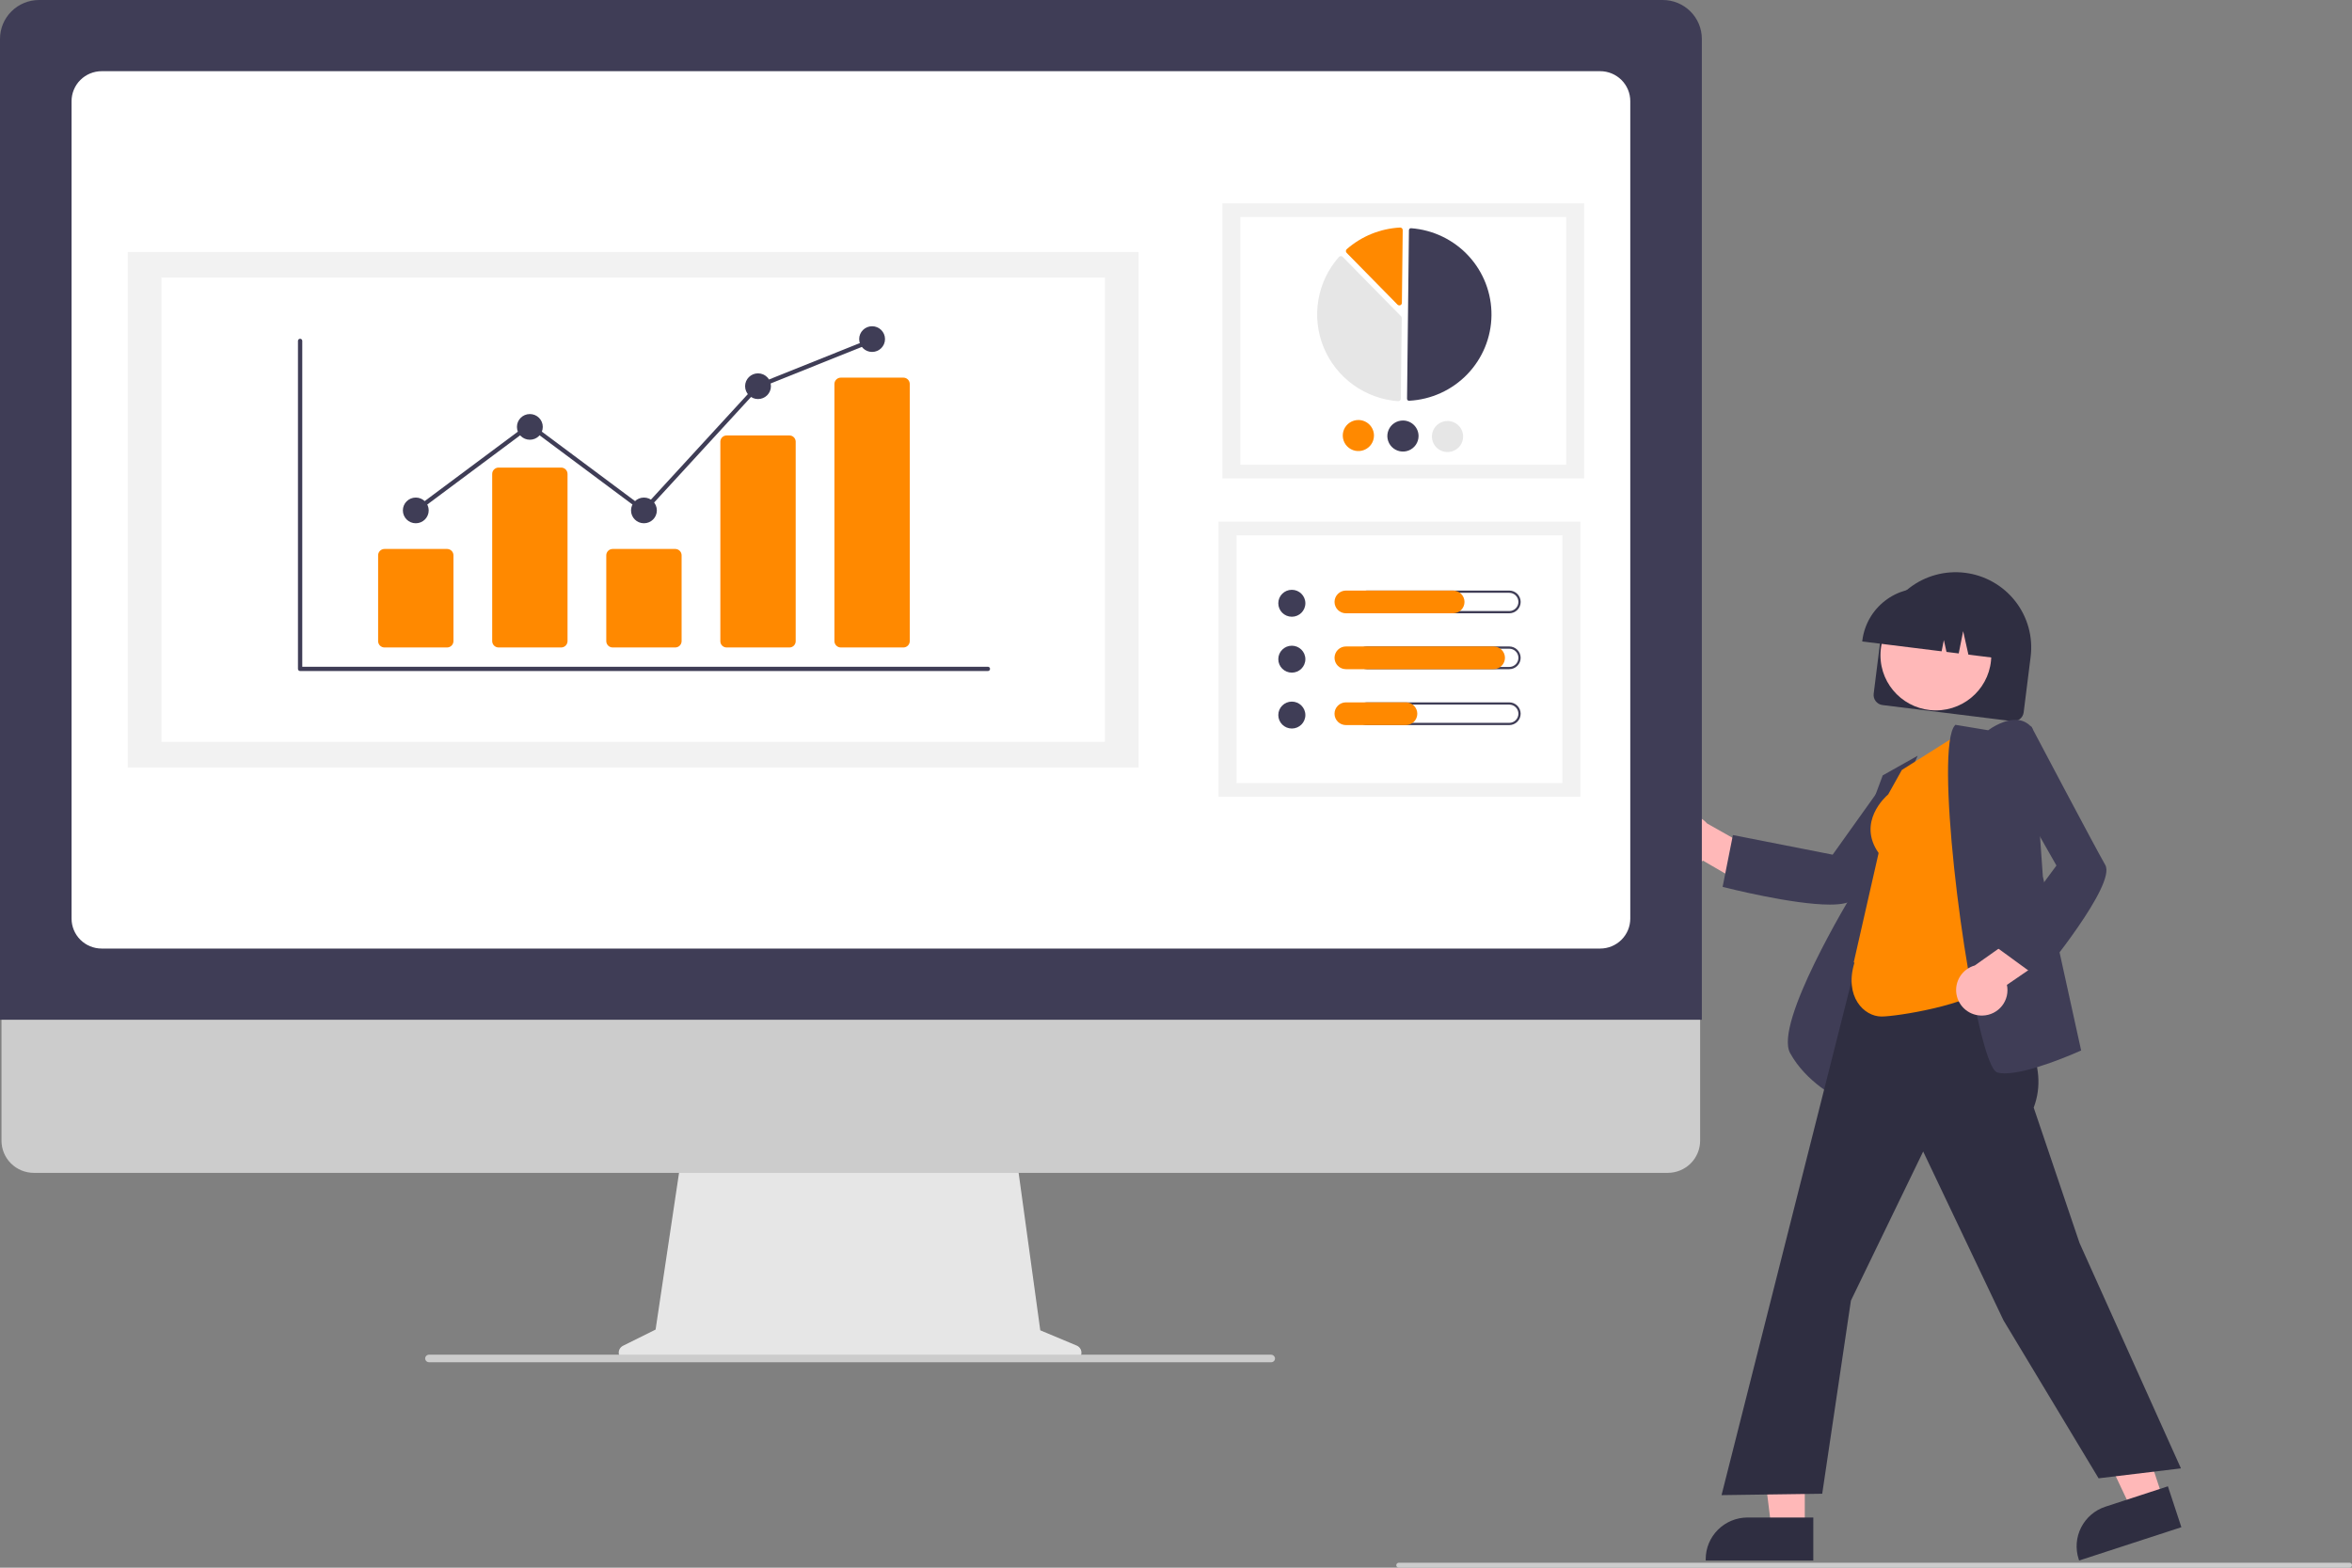
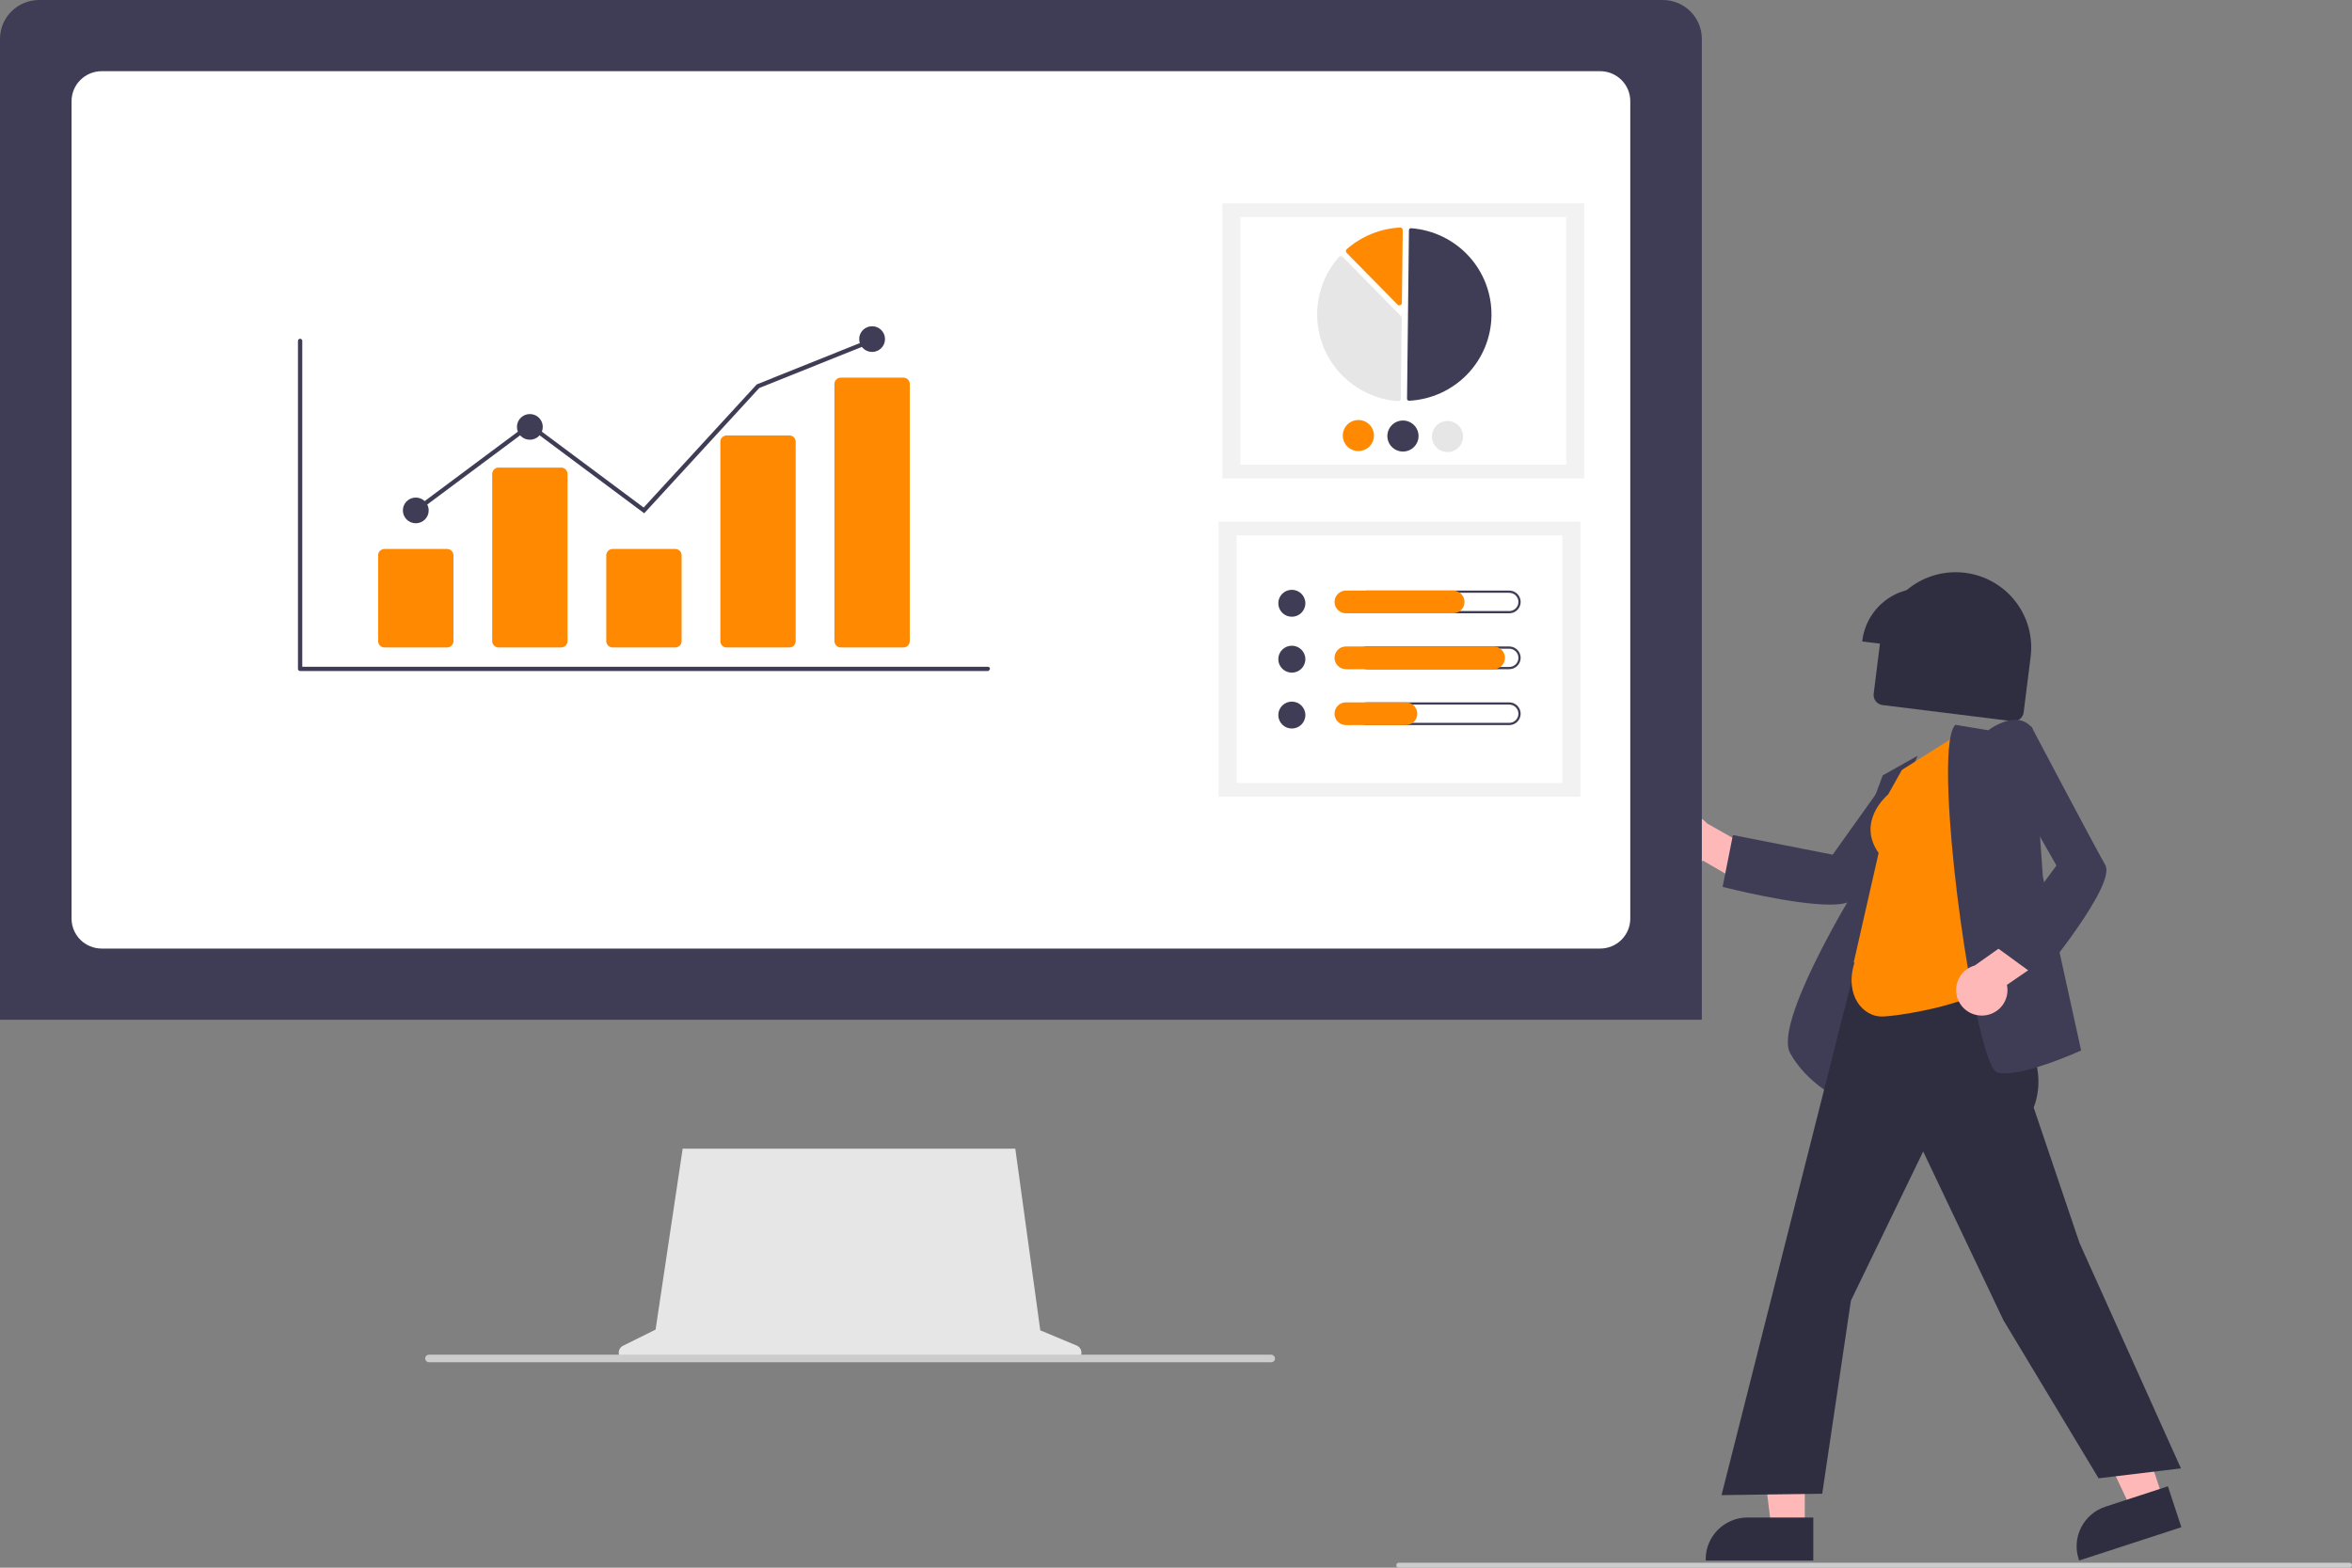
<svg xmlns="http://www.w3.org/2000/svg" width="252" height="168" viewBox="0 0 252 168" fill="none">
  <rect x="0" y="0" width="252" height="168" fill="#808080" stroke="none" />
  <g clip-path="url(#clip0_175_2281)">
    <path d="M200.751 74.348L201.499 68.381C201.765 66.26 202.867 64.332 204.562 63.019C206.256 61.707 208.406 61.118 210.536 61.383C212.667 61.647 214.605 62.743 215.924 64.43C217.243 66.117 217.835 68.255 217.569 70.376L216.821 76.343C216.785 76.627 216.637 76.886 216.409 77.062C216.181 77.239 215.893 77.318 215.607 77.283L201.696 75.556C201.41 75.52 201.15 75.372 200.973 75.146C200.796 74.919 200.716 74.632 200.751 74.348Z" fill="#2F2E41" />
-     <path d="M207.415 76.127C210.693 76.127 213.351 73.483 213.351 70.22C213.351 66.957 210.693 64.312 207.415 64.312C204.136 64.312 201.479 66.957 201.479 70.22C201.479 73.483 204.136 76.127 207.415 76.127Z" fill="#FFB8B8" />
    <path d="M199.539 68.622C199.751 66.945 200.623 65.421 201.963 64.383C203.303 63.345 205.002 62.879 206.688 63.086L207.887 63.235C209.572 63.446 211.103 64.314 212.146 65.647C213.189 66.981 213.658 68.672 213.45 70.349L213.435 70.468L210.9 70.154L210.338 67.638L209.863 70.025L208.553 69.862L208.27 68.593L208.03 69.797L199.524 68.741L199.539 68.622Z" fill="#2F2E41" />
    <path d="M178.38 91.293C178.562 91.648 178.819 91.958 179.134 92.203C179.449 92.448 179.815 92.621 180.204 92.71C180.594 92.799 180.998 92.802 181.389 92.719C181.78 92.636 182.148 92.468 182.467 92.228L187.859 95.372L190.577 92.577L182.9 88.245C182.46 87.738 181.848 87.41 181.18 87.323C180.513 87.236 179.837 87.395 179.279 87.771C178.722 88.147 178.323 88.713 178.157 89.362C177.992 90.011 178.071 90.698 178.38 91.293Z" fill="#FFB8B8" />
    <path d="M196.052 96.941C192.075 96.941 185.076 95.169 184.689 95.07L184.566 95.039L185.668 89.489L196.357 91.59L202.165 83.452L208.832 82.778L208.646 83.022C208.559 83.135 199.965 94.394 198.627 96.282C198.29 96.759 197.326 96.941 196.052 96.941Z" fill="#3F3D56" />
    <path d="M197.118 117.77L196.959 117.694C196.925 117.678 193.546 116.043 191.796 112.85C190.054 109.672 198.208 96.191 198.778 95.256L198.787 90.975L201.72 83.094L205.461 80.99L202.249 88.447L197.118 117.77Z" fill="#3F3D56" />
    <path d="M193.37 163.783L189.795 163.783L188.094 150.06L193.371 150.06L193.37 163.783Z" fill="#FFB8B8" />
    <path d="M194.282 167.232L182.754 167.232V167.087C182.754 165.902 183.227 164.767 184.069 163.929C184.91 163.092 186.051 162.622 187.241 162.622H187.242L194.283 162.622L194.282 167.232Z" fill="#2F2E41" />
    <path d="M231.773 160.665L228.375 161.773L222.465 149.259L227.479 147.625L231.773 160.665Z" fill="#FFB8B8" />
    <path d="M233.718 163.661L222.763 167.232L222.718 167.094C222.347 165.969 222.441 164.743 222.979 163.687C223.516 162.63 224.454 161.83 225.584 161.461L225.585 161.461L232.276 159.279L233.718 163.661Z" fill="#2F2E41" />
    <path d="M224.85 158.422L214.658 141.49L206.055 123.399L198.312 139.379L195.237 160.075L184.451 160.224L184.493 160.057L200.999 94.79L213.927 96.712L213.338 105.203L213.689 105.699C216.609 109.827 219.628 114.096 217.897 118.697L222.806 133.203L233.673 157.358L224.85 158.422Z" fill="#2F2E41" />
    <path d="M201.59 108.935C199.717 108.935 197.58 106.807 198.688 103.173L198.617 103.121L201.28 91.412C198.956 88.105 202.02 85.375 202.307 85.131L203.769 82.511L210.223 78.439L213.488 105.437L213.44 105.483C211.082 107.728 203.161 108.935 201.59 108.935Z" fill="#FF8900" />
    <path d="M214.806 115.027C214.55 115.031 214.294 115.004 214.044 114.947C213.793 114.884 213.387 114.566 212.759 112.532C210.263 104.444 207.316 80.11 209.457 77.728L209.506 77.674L213.021 78.257C213.314 78.042 214.847 76.977 216.262 77.162C216.553 77.199 216.834 77.294 217.087 77.443C217.34 77.591 217.559 77.79 217.732 78.027L217.756 78.058L218.876 93.914L222.979 112.573L222.88 112.617C222.642 112.725 217.518 115.027 214.806 115.027Z" fill="#3F3D56" />
    <path d="M212.442 108.83C212.842 108.817 213.234 108.716 213.59 108.536C213.946 108.356 214.259 108.1 214.505 107.787C214.751 107.473 214.926 107.11 215.016 106.722C215.105 106.335 215.109 105.932 215.026 105.543L220.172 102.016L218.781 98.381L211.583 103.464C210.936 103.646 210.378 104.059 210.016 104.623C209.653 105.188 209.512 105.865 209.618 106.526C209.724 107.188 210.07 107.788 210.59 108.212C211.111 108.637 211.77 108.856 212.442 108.83Z" fill="#FFB8B8" />
    <path d="M218.474 104.842L213.89 101.497L220.333 92.753L215.388 84.07L217.601 77.774L217.744 78.046C217.81 78.172 224.414 90.691 225.566 92.697C226.764 94.784 218.89 104.34 218.554 104.745L218.474 104.842Z" fill="#3F3D56" />
    <path d="M115.361 144.197L111.459 142.562L108.783 123.1H73.142L70.242 142.483L66.751 144.219C66.584 144.302 66.45 144.439 66.371 144.608C66.292 144.776 66.272 144.966 66.315 145.147C66.358 145.327 66.461 145.489 66.608 145.604C66.754 145.719 66.935 145.782 67.122 145.782H115.039C115.23 145.782 115.416 145.716 115.564 145.595C115.712 145.475 115.814 145.307 115.852 145.12C115.89 144.934 115.861 144.74 115.772 144.571C115.682 144.403 115.537 144.271 115.361 144.197Z" fill="#E6E6E6" />
-     <path d="M178.696 125.689H3.62C2.702 125.687 1.822 125.323 1.173 124.676C0.524 124.029 0.16 123.152 0.16 122.238V97.67H182.157V122.238C182.157 123.152 181.792 124.029 181.144 124.676C180.495 125.323 179.615 125.687 178.696 125.689Z" fill="#CCCCCC" />
    <path d="M182.34 109.281H0V4.161C0.001 3.058 0.442 2 1.226 1.22C2.01 0.44 3.073 0.001 4.181 0H178.158C179.267 0.001 180.33 0.44 181.114 1.22C181.898 2 182.339 3.058 182.34 4.161V109.281Z" fill="#3F3D56" />
    <path d="M171.45 101.651H10.891C10.036 101.651 9.217 101.312 8.612 100.711C8.008 100.11 7.668 99.294 7.667 98.444V10.837C7.668 9.987 8.008 9.171 8.612 8.57C9.217 7.969 10.036 7.63 10.891 7.629H171.45C172.304 7.63 173.124 7.969 173.728 8.57C174.332 9.171 174.672 9.987 174.673 10.837V98.444C174.672 99.294 174.332 100.11 173.728 100.711C173.124 101.312 172.304 101.651 171.45 101.651Z" fill="white" />
    <path d="M136.199 145.985H45.979C45.886 145.987 45.796 145.959 45.721 145.904C45.647 145.85 45.593 145.772 45.567 145.684C45.551 145.623 45.549 145.56 45.562 145.499C45.574 145.438 45.6 145.381 45.639 145.332C45.677 145.282 45.726 145.243 45.782 145.215C45.838 145.188 45.9 145.173 45.962 145.173H136.166C136.263 145.17 136.359 145.199 136.437 145.257C136.516 145.315 136.572 145.397 136.598 145.491C136.611 145.55 136.611 145.612 136.597 145.671C136.583 145.73 136.556 145.786 136.518 145.833C136.479 145.881 136.431 145.919 136.376 145.945C136.321 145.972 136.26 145.985 136.199 145.985Z" fill="#CCCCCC" />
    <path d="M169.735 21.793H130.969V51.265H169.735V21.793Z" fill="#F2F2F2" />
    <path d="M167.809 23.257H132.896V49.801H167.809V23.257Z" fill="white" />
    <path d="M150.966 42.946C150.97 42.946 150.975 42.946 150.98 42.945C153.343 42.822 155.57 41.808 157.209 40.109C158.848 38.41 159.775 36.153 159.801 33.798C159.828 31.444 158.952 29.167 157.352 27.432C155.752 25.697 153.548 24.633 151.188 24.457C151.159 24.455 151.129 24.459 151.102 24.468C151.074 24.478 151.049 24.493 151.027 24.513C151.006 24.532 150.988 24.556 150.977 24.582C150.965 24.608 150.959 24.637 150.958 24.666L150.755 42.732C150.754 42.788 150.776 42.842 150.816 42.882C150.855 42.922 150.909 42.945 150.966 42.946Z" fill="#3F3D56" />
    <path d="M143.665 27.445C143.738 27.446 143.807 27.475 143.858 27.527L150.107 33.887C150.133 33.912 150.152 33.943 150.166 33.976C150.179 34.009 150.186 34.044 150.185 34.08L150.088 42.724C150.088 42.762 150.08 42.798 150.064 42.832C150.049 42.866 150.027 42.896 150 42.921C149.972 42.947 149.939 42.966 149.904 42.978C149.868 42.991 149.831 42.995 149.793 42.993C148.056 42.863 146.389 42.254 144.98 41.234C143.571 40.214 142.476 38.822 141.817 37.217C141.159 35.611 140.964 33.855 141.253 32.145C141.543 30.435 142.306 28.839 143.457 27.537C143.482 27.509 143.512 27.486 143.546 27.471C143.58 27.455 143.617 27.446 143.655 27.445C143.658 27.445 143.662 27.445 143.665 27.445Z" fill="#E6E6E6" />
    <path d="M150.02 24.383C150.09 24.384 150.157 24.411 150.207 24.459C150.234 24.485 150.256 24.516 150.27 24.55C150.284 24.584 150.292 24.621 150.291 24.658L150.203 32.458C150.203 32.512 150.186 32.564 150.155 32.608C150.125 32.653 150.082 32.687 150.032 32.707C149.982 32.727 149.927 32.732 149.874 32.721C149.821 32.71 149.773 32.683 149.735 32.645L144.281 27.095C144.256 27.068 144.235 27.037 144.222 27.003C144.209 26.968 144.202 26.931 144.204 26.895C144.205 26.858 144.214 26.821 144.23 26.788C144.246 26.755 144.268 26.725 144.296 26.701C145.882 25.311 147.893 24.495 150.003 24.384C150.009 24.383 150.014 24.383 150.02 24.383Z" fill="#FF8900" />
    <path d="M147.211 46.692C147.207 47.021 147.106 47.342 146.919 47.613C146.732 47.885 146.468 48.095 146.162 48.218C145.855 48.34 145.518 48.369 145.195 48.302C144.871 48.234 144.575 48.072 144.344 47.837C144.113 47.602 143.957 47.303 143.896 46.98C143.835 46.656 143.872 46.322 144.002 46.02C144.132 45.717 144.349 45.46 144.626 45.28C144.903 45.1 145.227 45.006 145.558 45.01C146.001 45.015 146.424 45.196 146.734 45.511C147.044 45.826 147.215 46.251 147.211 46.692Z" fill="#FF8900" />
    <path d="M151.987 46.745C151.984 47.075 151.882 47.395 151.695 47.667C151.508 47.938 151.245 48.148 150.938 48.271C150.631 48.394 150.295 48.423 149.971 48.355C149.647 48.287 149.351 48.125 149.12 47.89C148.889 47.655 148.733 47.356 148.672 47.033C148.611 46.71 148.648 46.376 148.778 46.073C148.908 45.77 149.125 45.513 149.402 45.333C149.679 45.153 150.004 45.059 150.334 45.063C150.777 45.069 151.2 45.249 151.51 45.564C151.82 45.88 151.992 46.304 151.987 46.745Z" fill="#3F3D56" />
    <path d="M156.764 46.799C156.76 47.128 156.658 47.448 156.471 47.72C156.285 47.991 156.021 48.202 155.714 48.324C155.407 48.447 155.071 48.476 154.747 48.408C154.424 48.34 154.128 48.178 153.896 47.943C153.665 47.708 153.509 47.41 153.448 47.086C153.388 46.763 153.424 46.429 153.554 46.126C153.684 45.824 153.902 45.566 154.179 45.386C154.456 45.207 154.78 45.113 155.111 45.116C155.554 45.122 155.977 45.302 156.287 45.617C156.597 45.933 156.768 46.358 156.764 46.799Z" fill="#E6E6E6" />
    <path d="M169.327 55.903H130.561V85.376H169.327V55.903Z" fill="#F2F2F2" />
    <path d="M167.401 57.368H132.487V83.911H167.401V57.368Z" fill="white" />
    <path d="M138.411 66.092C139.212 66.092 139.861 65.446 139.861 64.649C139.861 63.852 139.212 63.206 138.411 63.206C137.61 63.206 136.961 63.852 136.961 64.649C136.961 65.446 137.61 66.092 138.411 66.092Z" fill="#3F3D56" />
    <path d="M161.703 63.527C161.832 63.526 161.96 63.552 162.08 63.601C162.199 63.65 162.308 63.722 162.399 63.813C162.491 63.904 162.563 64.011 162.613 64.13C162.662 64.249 162.688 64.376 162.688 64.505C162.688 64.634 162.662 64.761 162.613 64.88C162.563 64.999 162.491 65.106 162.399 65.197C162.308 65.288 162.199 65.36 162.08 65.409C161.96 65.459 161.832 65.484 161.703 65.483H146.457C146.196 65.483 145.946 65.38 145.762 65.197C145.577 65.013 145.474 64.764 145.474 64.505C145.474 64.246 145.577 63.997 145.762 63.813C145.946 63.63 146.196 63.527 146.457 63.527H161.703ZM161.703 63.287H146.457C146.296 63.287 146.136 63.318 145.988 63.379C145.839 63.44 145.704 63.53 145.59 63.643C145.476 63.756 145.386 63.891 145.324 64.039C145.263 64.186 145.231 64.345 145.231 64.505C145.231 64.665 145.263 64.824 145.324 64.972C145.386 65.119 145.476 65.254 145.59 65.367C145.704 65.48 145.839 65.57 145.988 65.631C146.136 65.692 146.296 65.723 146.457 65.723H161.703C161.864 65.723 162.023 65.692 162.172 65.631C162.321 65.57 162.456 65.48 162.57 65.367C162.684 65.254 162.774 65.119 162.835 64.972C162.897 64.824 162.929 64.665 162.929 64.505C162.929 64.345 162.897 64.186 162.835 64.039C162.774 63.891 162.684 63.756 162.57 63.643C162.456 63.53 162.321 63.44 162.172 63.379C162.023 63.318 161.864 63.287 161.703 63.287Z" fill="#3F3D56" />
    <path d="M155.687 65.723H144.21C143.885 65.723 143.574 65.595 143.344 65.366C143.115 65.138 142.986 64.828 142.986 64.505C142.986 64.182 143.115 63.872 143.344 63.644C143.574 63.415 143.885 63.287 144.21 63.287H155.687C156.012 63.287 156.323 63.415 156.553 63.644C156.782 63.872 156.911 64.182 156.911 64.505C156.911 64.828 156.782 65.138 156.553 65.366C156.323 65.595 156.012 65.723 155.687 65.723Z" fill="#FF8900" />
    <path d="M138.411 72.082C139.212 72.082 139.861 71.436 139.861 70.639C139.861 69.843 139.212 69.197 138.411 69.197C137.61 69.197 136.961 69.843 136.961 70.639C136.961 71.436 137.61 72.082 138.411 72.082Z" fill="#3F3D56" />
    <path d="M161.703 69.517C161.832 69.517 161.96 69.542 162.08 69.591C162.199 69.64 162.308 69.712 162.399 69.803C162.491 69.894 162.563 70.002 162.613 70.121C162.662 70.239 162.688 70.367 162.688 70.495C162.688 70.624 162.662 70.751 162.613 70.87C162.563 70.989 162.491 71.097 162.399 71.188C162.308 71.278 162.199 71.35 162.08 71.4C161.96 71.449 161.832 71.474 161.703 71.474H146.457C146.196 71.474 145.946 71.371 145.762 71.187C145.577 71.004 145.474 70.755 145.474 70.495C145.474 70.236 145.577 69.987 145.762 69.803C145.946 69.62 146.196 69.517 146.457 69.517H161.703ZM161.703 69.277H146.457C146.132 69.277 145.821 69.406 145.591 69.634C145.362 69.862 145.233 70.172 145.233 70.495C145.233 70.818 145.362 71.128 145.591 71.356C145.821 71.585 146.132 71.713 146.457 71.713H161.703C162.028 71.713 162.339 71.585 162.569 71.356C162.798 71.128 162.927 70.818 162.927 70.495C162.927 70.172 162.798 69.862 162.569 69.634C162.339 69.406 162.028 69.277 161.703 69.277Z" fill="#3F3D56" />
    <path d="M160.021 71.713H144.21C143.885 71.713 143.574 71.585 143.344 71.356C143.115 71.128 142.986 70.818 142.986 70.495C142.986 70.172 143.115 69.862 143.344 69.634C143.574 69.406 143.885 69.277 144.21 69.277H160.021C160.346 69.277 160.657 69.406 160.887 69.634C161.116 69.862 161.245 70.172 161.245 70.495C161.245 70.818 161.116 71.128 160.887 71.356C160.657 71.585 160.346 71.713 160.021 71.713Z" fill="#FF8900" />
    <path d="M138.411 78.072C139.212 78.072 139.861 77.426 139.861 76.63C139.861 75.833 139.212 75.187 138.411 75.187C137.61 75.187 136.961 75.833 136.961 76.63C136.961 77.426 137.61 78.072 138.411 78.072Z" fill="#3F3D56" />
    <path d="M161.703 75.507C161.832 75.507 161.96 75.532 162.08 75.581C162.199 75.63 162.308 75.702 162.399 75.793C162.491 75.884 162.563 75.992 162.613 76.111C162.662 76.23 162.688 76.357 162.688 76.486C162.688 76.614 162.662 76.742 162.613 76.86C162.563 76.979 162.491 77.087 162.399 77.178C162.308 77.269 162.199 77.341 162.08 77.39C161.96 77.439 161.832 77.464 161.703 77.464H146.457C146.196 77.464 145.946 77.361 145.762 77.177C145.577 76.994 145.474 76.745 145.474 76.486C145.474 76.226 145.577 75.977 145.762 75.794C145.946 75.61 146.196 75.507 146.457 75.507H161.703ZM161.703 75.268H146.457C146.132 75.268 145.821 75.396 145.591 75.624C145.362 75.853 145.233 76.162 145.233 76.486C145.233 76.808 145.362 77.118 145.591 77.347C145.821 77.575 146.132 77.704 146.457 77.704H161.703C162.028 77.704 162.339 77.575 162.569 77.347C162.798 77.118 162.927 76.808 162.927 76.486C162.927 76.162 162.798 75.853 162.569 75.624C162.339 75.396 162.028 75.268 161.703 75.268Z" fill="#3F3D56" />
    <path d="M150.63 77.704H144.21C144.049 77.704 143.889 77.672 143.741 77.611C143.592 77.55 143.457 77.46 143.343 77.347C143.229 77.234 143.139 77.1 143.077 76.952C143.016 76.804 142.984 76.646 142.984 76.486C142.984 76.325 143.016 76.167 143.077 76.019C143.139 75.871 143.229 75.737 143.343 75.624C143.457 75.51 143.592 75.421 143.741 75.36C143.889 75.299 144.049 75.267 144.21 75.268H150.63C150.955 75.268 151.266 75.397 151.495 75.625C151.724 75.853 151.853 76.163 151.853 76.486C151.853 76.808 151.724 77.118 151.495 77.346C151.266 77.575 150.955 77.703 150.63 77.704Z" fill="#FF8900" />
-     <path d="M121.992 27.007H13.685V82.243H121.992V27.007Z" fill="#F2F2F2" />
    <path d="M118.382 29.752H17.296V79.499H118.382V29.752Z" fill="white" />
-     <path d="M105.845 71.91H32.155C32.094 71.91 32.036 71.885 31.992 71.842C31.949 71.799 31.925 71.741 31.925 71.68V36.533C31.925 36.472 31.949 36.413 31.992 36.37C32.036 36.327 32.094 36.303 32.155 36.303C32.217 36.303 32.275 36.327 32.319 36.37C32.362 36.413 32.386 36.472 32.386 36.533V71.451H105.845C105.906 71.451 105.965 71.475 106.008 71.518C106.051 71.561 106.076 71.619 106.076 71.68C106.076 71.741 106.051 71.799 106.008 71.842C105.965 71.885 105.906 71.91 105.845 71.91Z" fill="#3F3D56" />
+     <path d="M105.845 71.91H32.155C32.094 71.91 32.036 71.885 31.992 71.842C31.949 71.799 31.925 71.741 31.925 71.68V36.533C31.925 36.472 31.949 36.413 31.992 36.37C32.036 36.327 32.094 36.303 32.155 36.303C32.217 36.303 32.275 36.327 32.319 36.37C32.362 36.413 32.386 36.472 32.386 36.533V71.451H105.845C105.906 71.451 105.965 71.475 106.008 71.518C106.051 71.561 106.076 71.619 106.076 71.68C105.965 71.885 105.906 71.91 105.845 71.91Z" fill="#3F3D56" />
    <path d="M47.9 69.385H41.197C41.016 69.385 40.842 69.313 40.713 69.186C40.585 69.058 40.513 68.885 40.513 68.704V59.51C40.513 59.329 40.585 59.156 40.713 59.028C40.842 58.901 41.016 58.829 41.197 58.829H47.9C48.081 58.829 48.255 58.901 48.383 59.028C48.512 59.156 48.584 59.329 48.584 59.51V68.704C48.584 68.885 48.512 69.058 48.383 69.186C48.255 69.313 48.081 69.385 47.9 69.385Z" fill="#FF8900" />
    <path d="M60.122 69.385H53.42C53.238 69.385 53.064 69.313 52.936 69.186C52.808 69.058 52.736 68.885 52.735 68.704V50.789C52.736 50.608 52.808 50.435 52.936 50.308C53.064 50.18 53.238 50.108 53.42 50.108H60.122C60.304 50.108 60.478 50.18 60.606 50.308C60.734 50.435 60.807 50.608 60.807 50.789V68.704C60.807 68.885 60.734 69.058 60.606 69.186C60.478 69.313 60.304 69.385 60.122 69.385Z" fill="#FF8900" />
    <path d="M72.345 69.385H65.643C65.461 69.385 65.287 69.313 65.159 69.186C65.03 69.058 64.958 68.885 64.958 68.704V59.51C64.958 59.329 65.03 59.156 65.159 59.028C65.287 58.901 65.461 58.829 65.643 58.829H72.345C72.526 58.829 72.7 58.901 72.829 59.028C72.957 59.156 73.029 59.329 73.029 59.51V68.704C73.029 68.885 72.957 69.058 72.829 69.186C72.7 69.313 72.526 69.385 72.345 69.385Z" fill="#FF8900" />
    <path d="M84.567 69.385H77.865C77.687 69.389 77.516 69.323 77.387 69.201C77.259 69.079 77.185 68.912 77.18 68.735V47.316C77.185 47.139 77.259 46.972 77.387 46.85C77.516 46.728 77.687 46.662 77.865 46.666H84.567C84.745 46.662 84.916 46.728 85.044 46.85C85.173 46.972 85.247 47.139 85.252 47.316V68.735C85.247 68.912 85.173 69.079 85.044 69.201C84.916 69.323 84.745 69.389 84.567 69.385Z" fill="#FF8900" />
    <path d="M96.79 69.385H90.087C89.906 69.385 89.732 69.313 89.604 69.185C89.475 69.058 89.403 68.885 89.403 68.704V41.15C89.403 40.97 89.475 40.797 89.604 40.669C89.732 40.541 89.906 40.469 90.087 40.469H96.79C96.971 40.469 97.145 40.541 97.274 40.669C97.402 40.797 97.474 40.97 97.474 41.15V68.704C97.474 68.885 97.402 69.058 97.274 69.185C97.145 69.313 96.971 69.385 96.79 69.385Z" fill="#FF8900" />
    <path d="M44.548 56.075C45.312 56.075 45.932 55.458 45.932 54.698C45.932 53.937 45.312 53.321 44.548 53.321C43.784 53.321 43.165 53.937 43.165 54.698C43.165 55.458 43.784 56.075 44.548 56.075Z" fill="#3F3D56" />
    <path d="M56.771 47.124C57.535 47.124 58.155 46.508 58.155 45.748C58.155 44.987 57.535 44.371 56.771 44.371C56.007 44.371 55.387 44.987 55.387 45.748C55.387 46.508 56.007 47.124 56.771 47.124Z" fill="#3F3D56" />
-     <path d="M68.993 56.075C69.758 56.075 70.377 55.458 70.377 54.698C70.377 53.937 69.758 53.321 68.993 53.321C68.229 53.321 67.61 53.937 67.61 54.698C67.61 55.458 68.229 56.075 68.993 56.075Z" fill="#3F3D56" />
-     <path d="M81.216 42.764C81.98 42.764 82.6 42.148 82.6 41.387C82.6 40.627 81.98 40.01 81.216 40.01C80.452 40.01 79.832 40.627 79.832 41.387C79.832 42.148 80.452 42.764 81.216 42.764Z" fill="#3F3D56" />
    <path d="M93.439 37.715C94.203 37.715 94.823 37.099 94.823 36.338C94.823 35.578 94.203 34.961 93.439 34.961C92.675 34.961 92.055 35.578 92.055 36.338C92.055 37.099 92.675 37.715 93.439 37.715Z" fill="#3F3D56" />
    <path d="M69.023 55.006L56.771 45.874L44.687 54.881L44.41 54.514L56.771 45.3L68.964 54.389L81.081 41.194L81.13 41.174L93.352 36.273L93.525 36.699L81.351 41.58L69.023 55.006Z" fill="#3F3D56" />
    <path d="M251.733 168H149.868C149.798 168 149.73 167.972 149.679 167.922C149.629 167.872 149.601 167.804 149.601 167.734C149.601 167.663 149.629 167.596 149.679 167.546C149.73 167.496 149.798 167.468 149.868 167.468H251.733C251.804 167.468 251.872 167.496 251.922 167.546C251.972 167.596 252 167.663 252 167.734C252 167.804 251.972 167.872 251.922 167.922C251.872 167.972 251.804 168 251.733 168Z" fill="#CCCCCC" />
  </g>
  <defs>
    <clipPath id="clip0_175_2281">
      <rect width="252" height="168" fill="white" />
    </clipPath>
  </defs>
</svg>